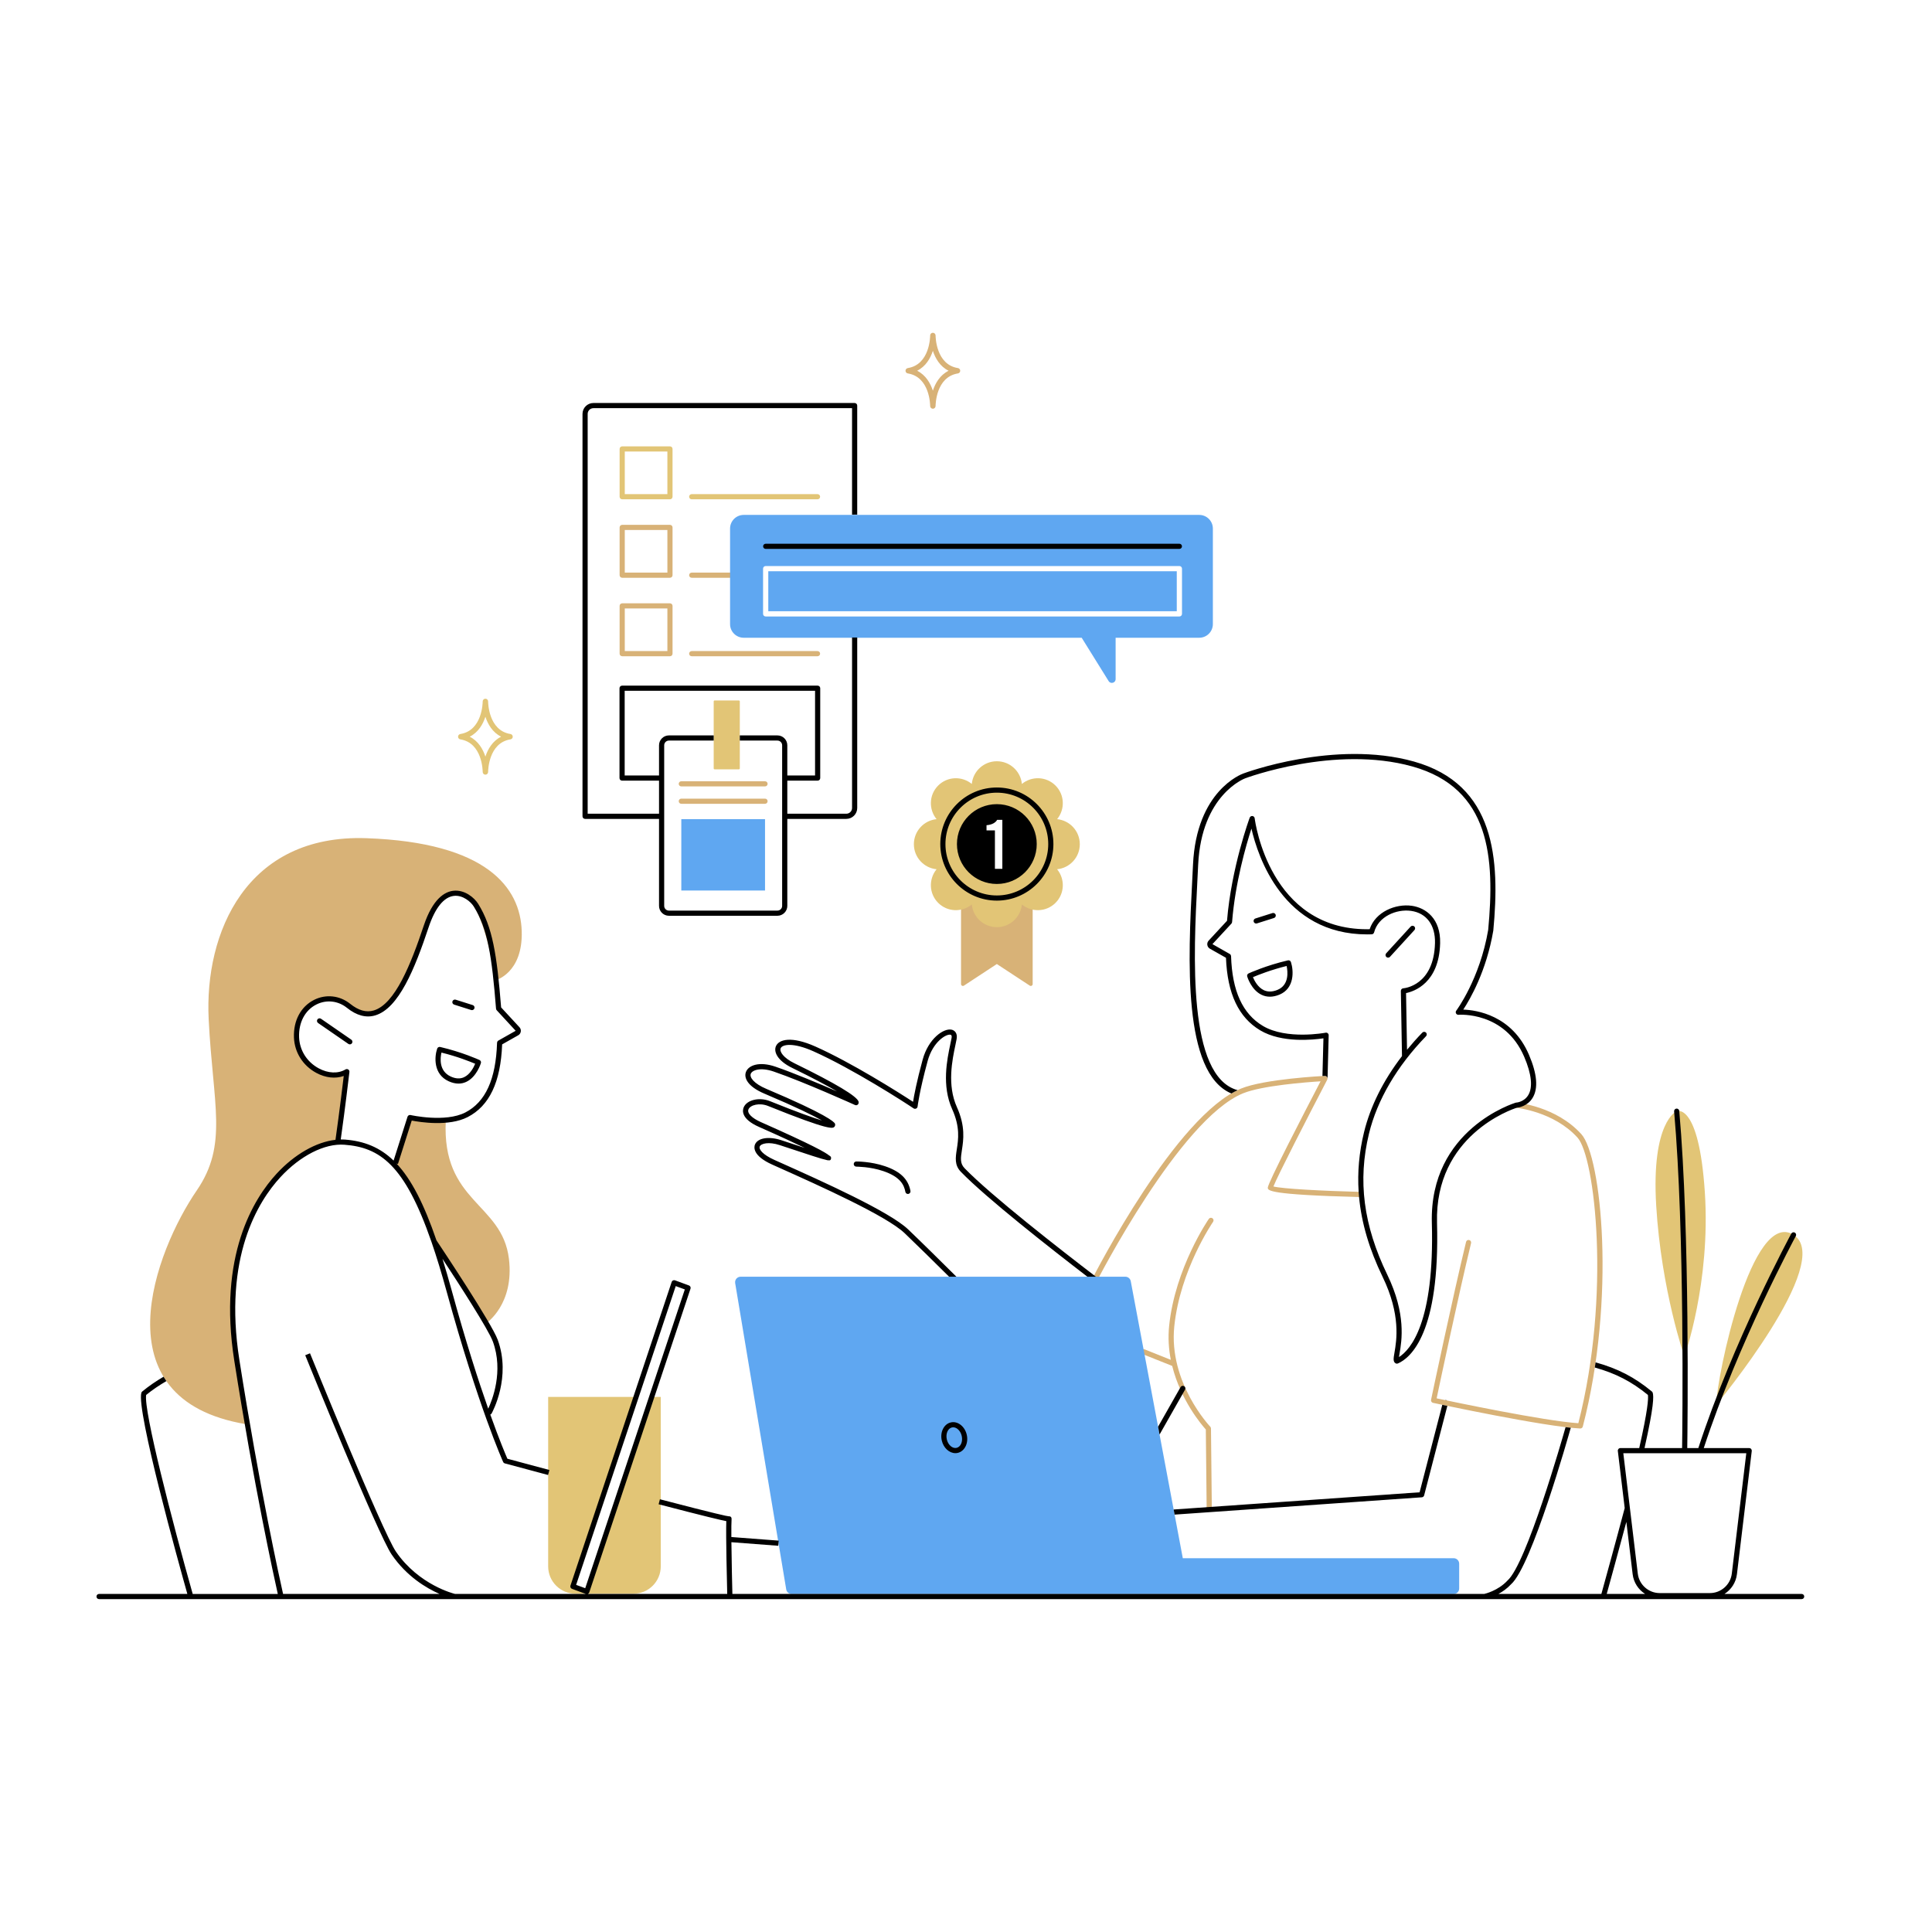
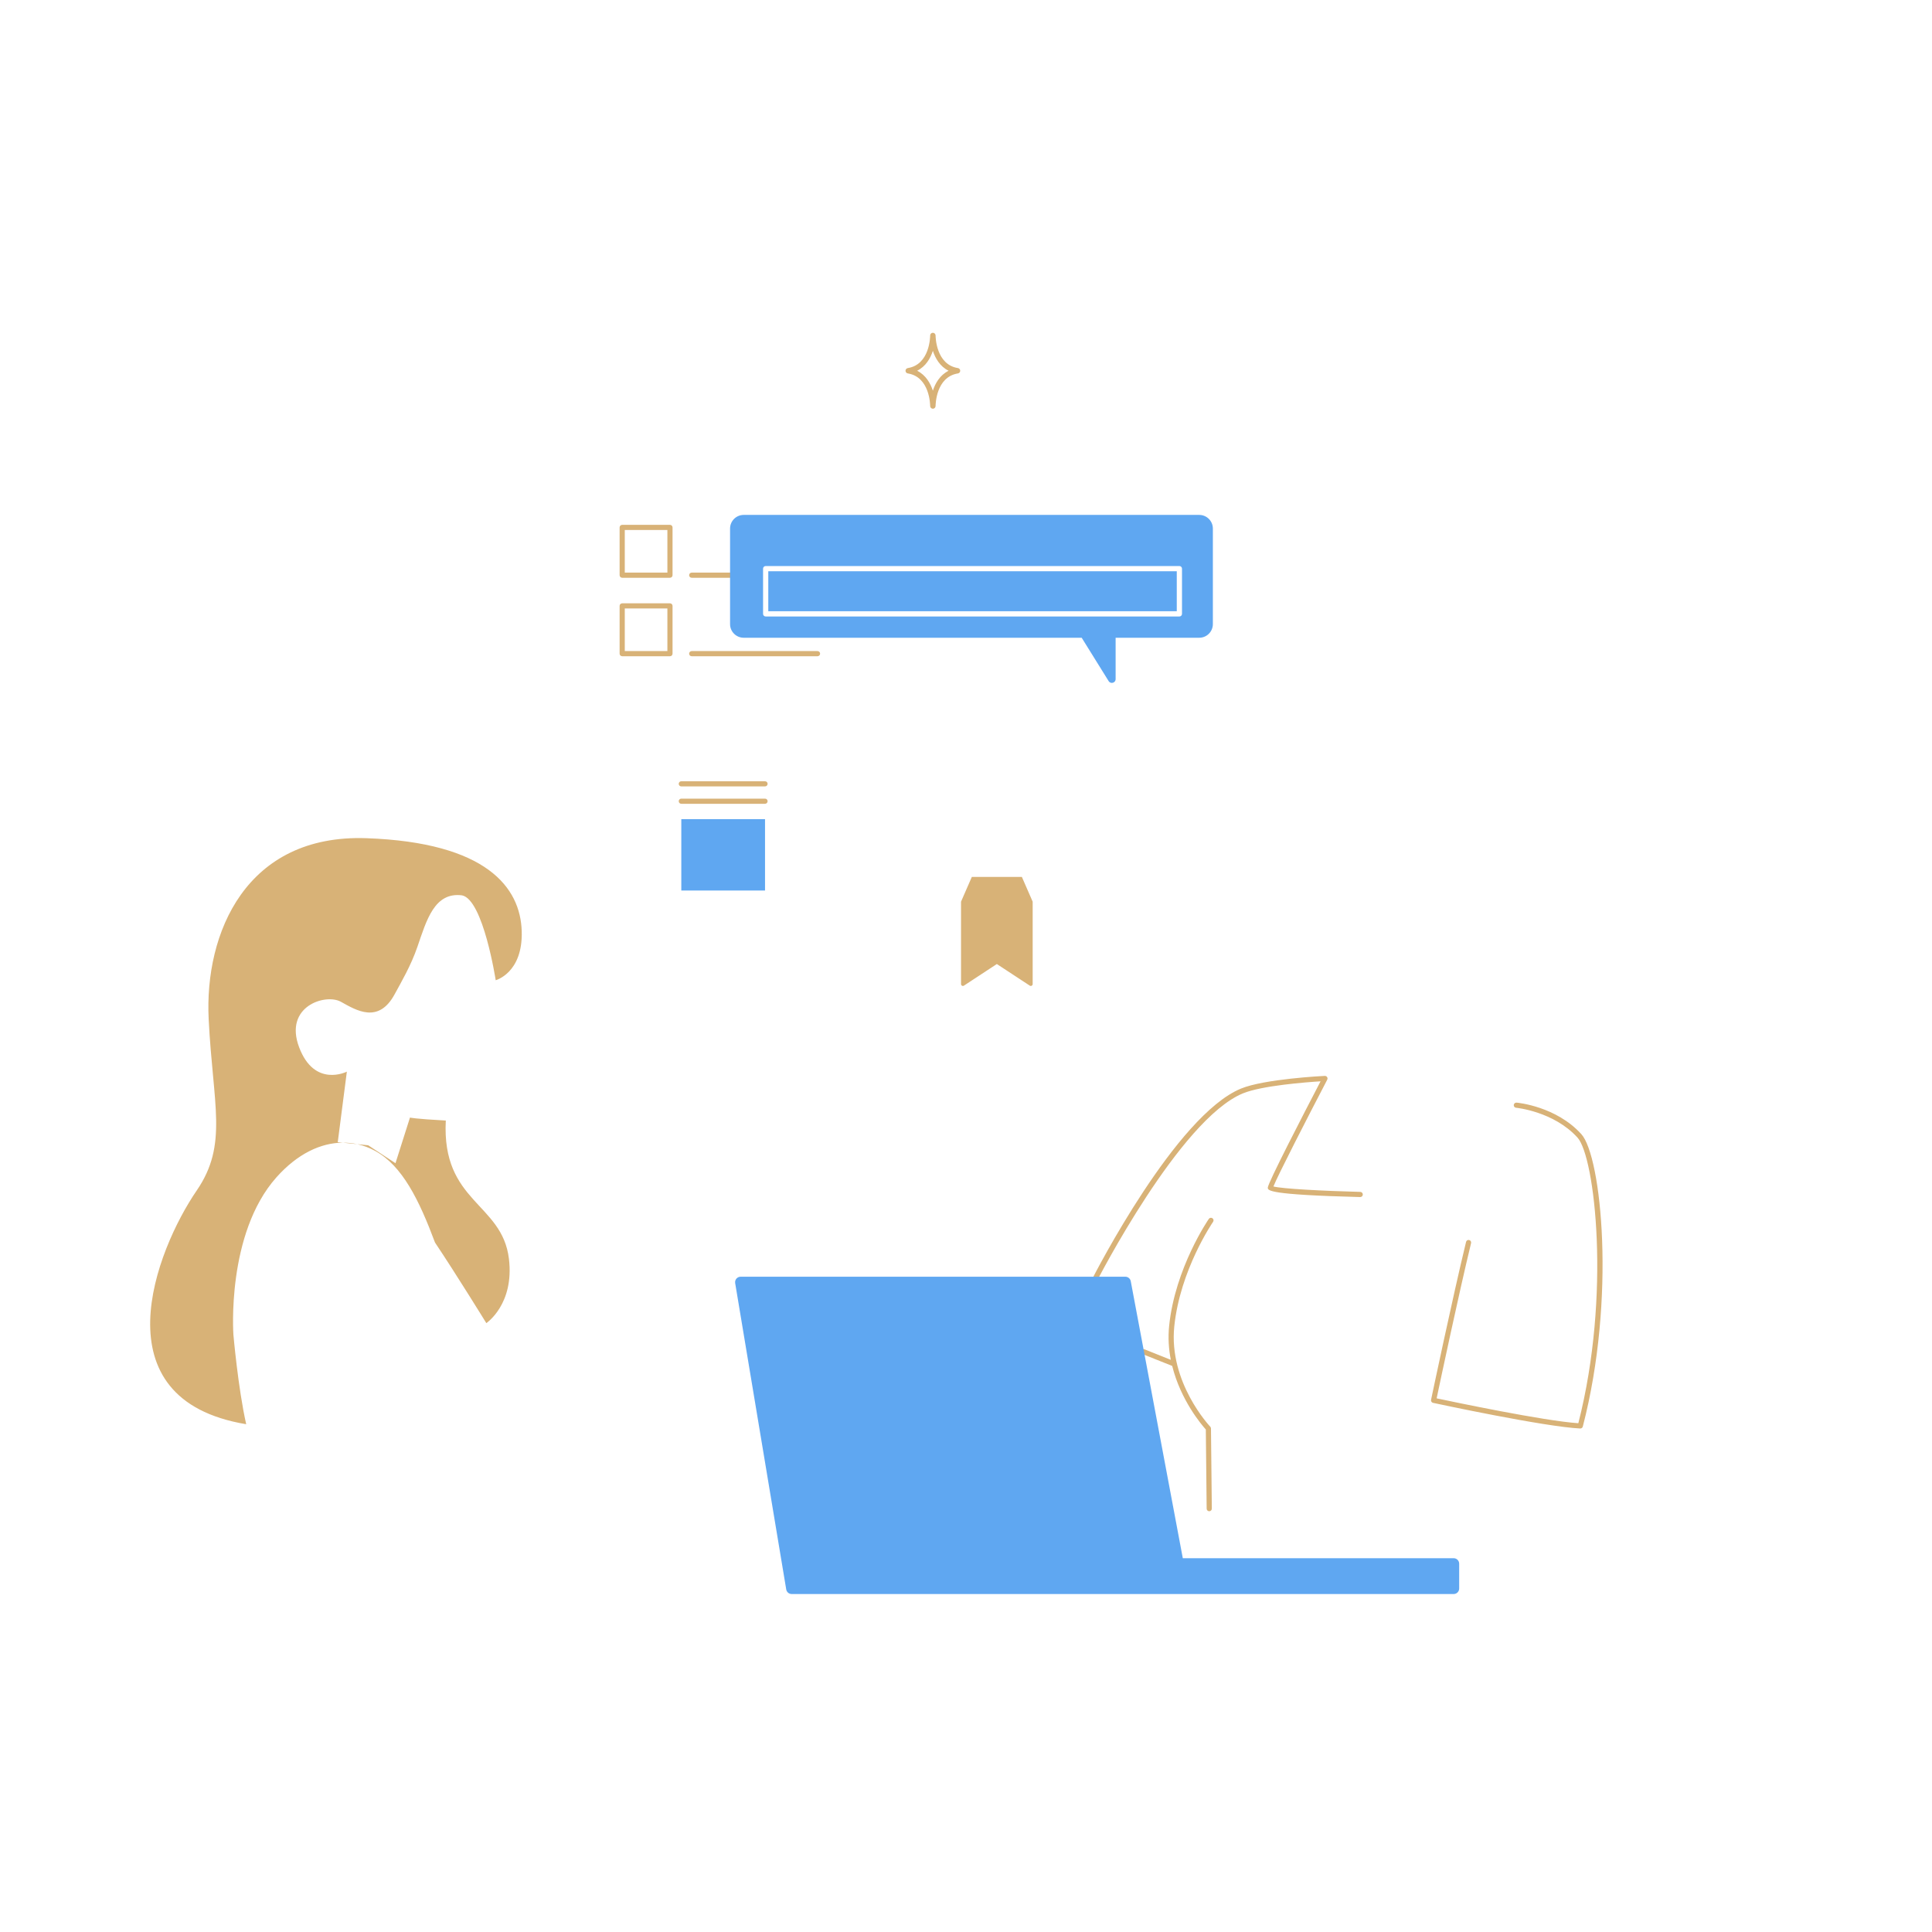
<svg xmlns="http://www.w3.org/2000/svg" width="1080" zoomAndPan="magnify" viewBox="0 0 810 810" height="1080" preserveAspectRatio="xMidYMid meet" version="1.0">
  <defs>
    <clipPath id="ef1601cedb">
      <path d="M 40.445 168 L 757 168 L 757 671 L 40.445 671 Z M 40.445 168 " clip-rule="nonzero" />
    </clipPath>
  </defs>
  <rect x="-81" width="972" fill="#ffffff" y="-81" height="972" fill-opacity="1" />
  <rect x="-81" width="972" fill="#ffffff" y="-81" height="972" fill-opacity="1" />
-   <path fill="#ffffff" d="M 499.234 231.375 L 499.234 261.414 L 358.09 261.414 L 358.09 339.855 C 358.09 341.305 356.914 342.48 355.469 342.48 L 329 342.48 L 329 377.668 C 329 379.379 327.613 380.77 325.902 380.77 L 280.484 380.77 C 278.773 380.77 277.383 379.379 277.383 377.668 L 277.383 342.48 L 244.602 342.48 L 244.602 175.051 C 244.602 172.715 246.496 170.816 248.832 170.816 L 358.086 170.816 L 358.086 231.379 L 499.234 231.379 Z M 417.941 339.855 C 409.004 339.855 401.758 347.102 401.758 356.035 C 401.758 364.973 409.004 372.219 417.941 372.219 C 426.879 372.219 434.125 364.973 434.125 356.035 C 434.125 347.102 426.879 339.855 417.941 339.855 Z M 306.23 645.031 L 305.398 637.285 L 276.312 629.652 L 260.031 625.266 L 288.473 539.949 L 282.629 537.805 L 254.016 623.645 L 212.18 612.367 L 204.43 592.938 C 204.43 592.938 211.227 586.145 209.793 570.051 C 208.363 553.957 184.641 526.301 181.898 519.746 C 179.156 513.191 172.719 495.785 165.09 488.273 C 166.879 481.477 171.887 468.84 171.887 468.84 C 171.887 468.84 184.523 472.297 194.18 468.125 C 203.836 463.953 209.078 453.461 209.676 437.367 C 214.684 434.625 217.543 432.004 217.543 432.004 L 208.605 422.348 L 207.648 404.824 C 207.648 404.824 205.027 372.875 190.125 374.547 C 175.223 376.215 180.352 401.844 164.02 419.25 C 157.344 426.164 153.051 426.762 146.379 421.277 C 138.391 417.105 131.117 418.059 126.828 425.566 C 122.535 433.078 123.965 439.277 127.66 444.758 C 131.355 450.242 141.488 452.984 145.66 449.168 C 143.277 464.07 141.848 478.734 141.848 478.734 C 141.848 478.734 127.66 478.852 113.715 496.496 C 99.766 514.141 94.641 538.934 98.93 566.234 C 88.801 568.977 71.988 574.695 60.426 584.113 C 61.141 596.75 63.289 605.691 63.523 606.645 C 63.762 607.602 74.254 649.203 74.254 649.203 L 79.977 669.469 L 336.516 669.469 L 338.062 648.133 Z M 403.625 490.539 C 400.586 484.637 402.016 480.344 402.016 480.344 C 402.016 480.344 404.699 473.016 400.496 466.043 C 396.293 459.066 398.352 443.512 398.707 442.172 C 399.066 440.828 401.301 434.57 399.961 433.32 C 398.617 432.07 395.578 432.336 392.895 435.195 C 390.215 438.059 385.027 449.234 383.953 463.27 C 376.355 459.605 361.156 449.5 349.801 443.332 C 338.445 437.16 331.203 434.746 326.734 438.773 C 325.484 441.188 326.734 443.688 331.203 446.016 C 335.676 448.34 357.938 460.5 357.938 460.5 L 352.305 459.336 L 326.375 448.965 C 326.375 448.965 318.508 444.137 313.949 449.68 C 312.609 451.293 314.664 455.227 321.637 457.906 C 328.613 460.586 348.371 469.887 348.371 469.887 L 346.402 471.137 L 338.266 469.262 L 327.359 464.344 C 327.359 464.344 322.082 461.125 317.078 462.02 C 312.07 462.914 312.25 464.703 313.68 467.383 C 315.109 470.066 317.973 471.766 318.418 471.855 C 318.867 471.945 341.484 482.762 341.484 482.762 L 327.27 478.918 C 327.27 478.918 319.848 476.773 317.789 480.082 C 315.734 483.391 322.352 487.145 331.918 490.719 C 341.484 494.297 368.035 507.887 368.035 507.887 L 379.301 515.484 L 390.566 526.57 L 401.562 537.48 L 483.906 601.227 L 495.352 582.449 C 495.352 582.449 503.934 597.289 506.258 598.543 C 506.438 606.59 507.152 632.34 507.152 632.34 L 489.988 633.949 L 494.992 657.016 L 609.434 665.598 L 610.508 669.711 L 672.199 668.816 L 682.211 633.055 C 682.211 633.055 684.895 659.34 687.039 663.094 C 689.188 666.852 696.52 668.996 696.52 668.996 L 719.051 668.457 C 719.051 668.457 726.559 667.742 727.273 657.551 C 727.992 647.359 733.891 607.84 733.891 607.84 L 688.836 607.84 C 688.836 607.84 692.23 588.348 691.16 583.879 C 690.086 579.41 667.734 571.719 667.734 571.719 C 667.734 571.719 676.672 515.215 666.305 486.246 C 663.262 477.844 660.402 473.73 656.824 471.762 C 653.246 469.793 636.082 463.359 636.082 463.359 C 636.082 463.359 643.234 461.391 643.234 453.344 C 643.234 445.297 637.691 425.449 611.762 423.84 C 618.559 412.574 625.887 399.879 626.066 369.48 C 626.246 339.082 610.867 326.027 592.449 320.305 C 574.031 314.586 552.035 317.09 522.711 324.598 C 501.074 332.824 501.254 360.539 500.898 366.797 C 500.539 373.055 499.109 403.094 501.074 421.691 C 503.043 440.289 506.977 456.023 518.242 457.812 C 510.73 463.891 502.328 468.719 486.41 491.43 C 470.496 514.141 458.34 536.492 458.34 536.492 C 458.34 536.492 409.527 499.477 403.625 490.539 Z M 390.754 142.684 C 390.754 142.684 390.633 151.148 382.645 155.32 C 385.387 155.797 390.156 161.996 390.871 168.551 C 391.945 165.453 392.422 158.062 400.168 155.32 C 395.398 153.176 390.871 145.188 390.754 142.684 Z M 203.594 297.418 C 203.594 297.418 203.238 304.332 195.008 308.387 C 197.273 309.102 204.309 315.539 203.711 321.977 C 204.188 315.777 206.691 311.727 213.012 308.863 C 206.574 306 203.832 300.281 203.594 297.418 Z M 203.594 297.418 " fill-opacity="1" fill-rule="nonzero" />
  <path fill="#d8b277" d="M 280.887 252.945 L 260.859 252.945 C 260.258 252.945 259.777 253.43 259.777 254.027 L 259.777 274.051 C 259.777 274.652 260.262 275.133 260.859 275.133 L 280.887 275.133 C 281.484 275.133 281.965 274.648 281.965 274.051 L 281.965 254.027 C 281.965 253.43 281.484 252.945 280.887 252.945 Z M 279.805 272.969 L 261.941 272.969 L 261.941 255.105 L 279.805 255.105 Z M 320.742 327.547 L 285.641 327.547 C 285.043 327.547 284.559 328.031 284.559 328.629 C 284.559 329.223 285.043 329.707 285.641 329.707 L 320.742 329.707 C 321.34 329.707 321.824 329.223 321.824 328.629 C 321.824 328.031 321.34 327.547 320.742 327.547 Z M 320.742 334.832 L 285.641 334.832 C 285.043 334.832 284.559 335.316 284.559 335.914 C 284.559 336.508 285.043 336.996 285.641 336.996 L 320.742 336.996 C 321.34 336.996 321.824 336.508 321.824 335.914 C 321.824 335.316 321.34 334.832 320.742 334.832 Z M 280.887 220.043 L 260.859 220.043 C 260.258 220.043 259.777 220.527 259.777 221.125 L 259.777 241.152 C 259.777 241.75 260.262 242.234 260.859 242.234 L 280.887 242.234 C 281.484 242.234 281.965 241.746 281.965 241.152 L 281.965 221.125 C 281.965 220.527 281.484 220.043 280.887 220.043 Z M 279.805 240.07 L 261.941 240.07 L 261.941 222.207 L 279.805 222.207 Z M 290.004 242.234 L 313.145 242.234 C 313.742 242.234 314.227 241.746 314.227 241.152 C 314.227 240.555 313.742 240.07 313.145 240.07 L 290.004 240.07 C 289.406 240.07 288.922 240.555 288.922 241.152 C 288.922 241.746 289.406 242.234 290.004 242.234 Z M 342.754 272.969 L 290.004 272.969 C 289.406 272.969 288.922 273.457 288.922 274.051 C 288.922 274.648 289.406 275.133 290.004 275.133 L 342.754 275.133 C 343.352 275.133 343.836 274.648 343.836 274.051 C 343.836 273.457 343.352 272.969 342.754 272.969 Z M 407.441 367.66 L 402.914 378.031 L 402.914 412.574 C 402.914 413.199 403.609 413.574 404.133 413.23 L 417.934 404.172 L 431.734 413.23 C 432.258 413.574 432.953 413.199 432.953 412.574 L 432.953 378.031 L 428.426 367.66 Z M 182.375 520.934 C 191.316 534.285 203.895 554.73 203.895 554.73 C 203.895 554.73 215.695 546.863 213.367 527.73 C 210.516 504.234 185.117 504.125 186.902 469.793 C 173.672 469.078 171.883 468.543 171.883 468.543 L 165.805 487.676 L 154.359 480.164 L 149.793 479.695 C 152.355 480.266 154.844 481.195 157.223 482.492 C 168.656 488.711 175.699 503.055 182.375 520.934 Z M 142.914 419.996 C 149.352 423.57 158.652 429.383 165.445 416.863 C 168.258 411.684 172.293 404.848 175.012 396.926 C 178.863 385.707 182.168 373.914 193.699 375.379 C 202.641 377.168 207.824 410.965 207.824 410.965 C 207.824 410.965 219.27 407.926 218.734 390.402 C 218.172 372.113 204.07 353.207 153.645 351.418 C 103.219 349.633 85.695 391.117 87.484 427.238 C 89.273 463.355 95.711 479.809 82.477 499.121 C 65.398 524.051 40.637 586.738 103.219 597.109 C 99.824 582.09 97.855 559.559 97.855 559.559 C 97.855 559.559 94.797 517.266 115.918 493.574 C 124.684 483.742 134.473 479.113 143.723 479.07 L 141.605 478.852 L 145.422 449.289 C 145.422 449.289 131.832 456.203 125.395 439.035 C 118.953 421.871 136.48 416.418 142.914 419.996 Z M 143.723 479.074 L 149.789 479.695 C 147.809 479.258 145.777 479.062 143.723 479.074 Z M 662.992 475.504 C 652.457 463.883 636.496 462.34 635.82 462.281 C 635.27 462.23 634.703 462.668 634.648 463.262 C 634.598 463.855 635.035 464.383 635.629 464.434 C 635.785 464.449 651.438 465.973 661.391 476.957 C 668.645 484.961 675.488 542.852 661.723 596.691 C 647.449 595.754 609.172 587.719 602.32 586.262 C 603.738 579.543 611.598 542.445 616.754 521.188 C 616.895 520.609 616.539 520.023 615.957 519.883 C 615.359 519.734 614.793 520.098 614.652 520.676 C 608.988 544.027 600.07 586.445 599.98 586.871 C 599.859 587.453 600.23 588.027 600.812 588.152 C 602.715 588.562 647.562 598.191 662.5 598.902 C 662.516 598.902 662.531 598.902 662.551 598.902 C 663.039 598.902 663.473 598.57 663.598 598.094 C 677.578 544.312 671.41 484.793 662.992 475.504 Z M 506.809 511.02 C 506.668 511.223 492.672 531.555 490.168 555.871 C 489.652 560.887 489.996 565.676 490.871 570.117 L 479.844 565.707 C 479.289 565.488 478.664 565.758 478.441 566.312 C 478.219 566.867 478.488 567.492 479.043 567.715 L 491.449 572.676 C 495.02 587.086 503.816 597.398 505.547 599.324 L 505.898 632.527 C 505.906 633.121 506.387 633.598 506.98 633.598 C 506.984 633.598 506.988 633.598 506.996 633.598 C 507.59 633.59 508.07 633.102 508.062 632.504 L 507.707 598.887 C 507.703 598.613 507.594 598.348 507.406 598.148 C 507.23 597.969 489.902 579.613 492.324 556.094 C 494.77 532.348 508.449 512.457 508.59 512.258 C 508.93 511.77 508.809 511.094 508.32 510.754 C 507.828 510.41 507.152 510.527 506.809 511.02 Z M 570.309 499.707 C 554.766 499.312 537.461 498.402 533.887 497.43 C 535.672 492.902 548.062 468.742 556.461 452.652 C 556.469 452.629 556.469 452.605 556.48 452.586 C 556.508 452.52 556.523 452.449 556.539 452.379 C 556.555 452.305 556.57 452.238 556.57 452.164 C 556.57 452.141 556.582 452.121 556.582 452.098 C 556.582 452.051 556.559 452.016 556.551 451.973 C 556.535 451.898 556.523 451.828 556.492 451.758 C 556.469 451.699 556.441 451.652 556.41 451.602 C 556.363 451.527 556.316 451.461 556.254 451.398 C 556.227 451.371 556.199 451.352 556.168 451.332 C 556.113 451.285 556.066 451.227 556 451.195 C 555.965 451.176 555.926 451.176 555.887 451.16 C 555.867 451.152 555.848 451.152 555.828 451.145 C 555.719 451.109 555.613 451.082 555.504 451.082 C 555.484 451.082 555.465 451.074 555.445 451.074 C 554.414 451.125 530.082 452.359 520.277 456.398 C 493.039 467.629 459.168 533.73 457.734 536.539 C 457.469 537.074 457.68 537.723 458.211 537.996 C 458.371 538.074 458.535 538.113 458.699 538.113 C 459.094 538.113 459.473 537.898 459.664 537.523 C 460.012 536.84 494.602 469.324 521.102 458.398 C 529.027 455.133 547.668 453.723 553.656 453.344 C 546.348 467.371 531.531 496.047 531.531 497.93 C 531.531 499.109 531.531 500.895 570.254 501.871 C 570.266 501.871 570.273 501.871 570.281 501.871 C 570.867 501.871 571.352 501.406 571.363 500.82 C 571.375 500.219 570.906 499.723 570.309 499.707 Z M 401.617 154.316 C 392.379 152.848 392.246 141.152 392.246 140.652 C 392.246 140.023 391.738 139.516 391.109 139.516 C 390.48 139.516 389.973 140.023 389.973 140.652 C 389.973 141.152 389.84 152.848 380.602 154.316 C 380.051 154.406 379.645 154.879 379.645 155.438 C 379.645 156 380.051 156.473 380.602 156.562 C 389.84 158.031 389.973 169.727 389.973 170.227 C 389.973 170.852 390.48 171.359 391.109 171.359 C 391.738 171.359 392.246 170.852 392.246 170.227 C 392.246 169.727 392.379 158.031 401.617 156.562 C 402.172 156.473 402.574 156 402.574 155.438 C 402.574 154.879 402.172 154.406 401.617 154.316 Z M 391.109 163.793 C 390.094 160.695 388.168 157.266 384.52 155.438 C 388.168 153.617 390.094 150.188 391.109 147.086 C 392.129 150.184 394.051 153.613 397.699 155.438 C 394.051 157.266 392.125 160.695 391.109 163.793 Z M 391.109 163.793 " fill-opacity="1" fill-rule="nonzero" />
-   <path fill="#e2c576" d="M 452.711 353.938 C 452.711 348.461 448.539 343.961 443.199 343.438 C 446.578 339.297 446.387 333.207 442.523 329.344 C 438.66 325.48 432.57 325.285 428.43 328.668 C 427.906 323.328 423.406 319.156 417.93 319.156 C 412.453 319.156 407.953 323.332 407.43 328.668 C 403.289 325.285 397.199 325.48 393.336 329.344 C 389.473 333.207 389.277 339.293 392.66 343.438 C 387.324 343.961 383.148 348.461 383.148 353.938 C 383.148 359.414 387.324 363.914 392.664 364.434 C 389.281 368.578 389.473 374.668 393.336 378.531 C 397.199 382.395 403.289 382.586 407.434 379.203 C 407.953 384.543 412.453 388.719 417.93 388.719 C 423.41 388.719 427.91 384.543 428.43 379.203 C 432.574 382.586 438.66 382.395 442.523 378.531 C 446.391 374.668 446.578 368.582 443.199 364.434 C 448.539 363.914 452.711 359.414 452.711 353.938 Z M 418.566 369.926 C 409.746 369.926 402.594 362.773 402.594 353.949 C 402.594 345.129 409.746 337.977 418.566 337.977 C 427.391 337.977 434.543 345.129 434.543 353.949 C 434.543 362.773 427.391 369.926 418.566 369.926 Z M 309.77 322.547 L 299.617 322.547 C 299.395 322.547 299.219 322.367 299.219 322.148 L 299.219 294.07 C 299.219 293.852 299.398 293.672 299.617 293.672 L 309.77 293.672 C 309.988 293.672 310.168 293.852 310.168 294.07 L 310.168 322.148 C 310.168 322.367 309.988 322.547 309.77 322.547 Z M 706.18 568.738 C 706.18 568.738 717.266 537.742 714.762 499.836 C 712.258 461.926 702.961 465.859 702.961 465.859 C 702.961 465.859 692.23 470.152 694.375 505.559 C 696.523 540.961 706.18 568.738 706.18 568.738 Z M 719.531 589.004 C 719.531 589.004 769.48 528.805 751.957 517.715 C 734.434 506.629 719.77 576.844 719.531 589.004 Z M 246.031 667.266 L 240.191 665.117 L 266.676 585.664 L 229.82 585.664 L 229.82 656.699 C 229.82 663.043 234.965 668.188 241.312 668.188 L 265.539 668.188 C 271.887 668.188 277.027 663.043 277.027 656.699 L 277.027 585.664 L 273.234 585.664 Z M 214.016 307.738 C 204.777 306.27 204.645 294.574 204.645 294.074 C 204.645 293.445 204.133 292.938 203.508 292.938 C 202.879 292.938 202.371 293.445 202.371 294.074 C 202.371 294.574 202.234 306.27 193 307.738 C 192.449 307.828 192.043 308.301 192.043 308.863 C 192.043 309.422 192.449 309.895 193 309.984 C 202.234 311.453 202.371 323.148 202.371 323.648 C 202.371 324.277 202.879 324.785 203.508 324.785 C 204.133 324.785 204.645 324.277 204.645 323.648 C 204.645 323.148 204.777 311.453 214.016 309.984 C 214.566 309.895 214.973 309.422 214.973 308.863 C 214.973 308.301 214.566 307.828 214.016 307.738 Z M 203.508 317.215 C 202.488 314.117 200.562 310.688 196.918 308.863 C 200.562 307.039 202.492 303.609 203.508 300.508 C 204.527 303.605 206.449 307.035 210.098 308.863 C 206.449 310.688 204.523 314.117 203.508 317.215 Z M 280.887 187.141 L 260.859 187.141 C 260.258 187.141 259.777 187.625 259.777 188.223 L 259.777 208.25 C 259.777 208.848 260.262 209.332 260.859 209.332 L 280.887 209.332 C 281.484 209.332 281.965 208.848 281.965 208.25 L 281.965 188.223 C 281.965 187.625 281.484 187.141 280.887 187.141 Z M 279.805 207.168 L 261.941 207.168 L 261.941 189.305 L 279.805 189.305 Z M 342.754 207.168 L 290.004 207.168 C 289.406 207.168 288.922 207.652 288.922 208.25 C 288.922 208.848 289.406 209.332 290.004 209.332 L 342.754 209.332 C 343.352 209.332 343.836 208.848 343.836 208.25 C 343.836 207.652 343.352 207.168 342.754 207.168 Z M 342.754 207.168 " fill-opacity="1" fill-rule="nonzero" />
  <path fill="#5fa7f1" d="M 502.777 215.879 L 311.805 215.879 C 308.645 215.879 306.082 218.441 306.082 221.602 L 306.082 261.656 C 306.082 264.816 308.645 267.379 311.805 267.379 L 453.504 267.379 L 464.805 285.559 C 465.645 286.91 467.73 286.312 467.73 284.723 L 467.73 267.379 L 502.777 267.379 C 505.941 267.379 508.5 264.816 508.5 261.656 L 508.5 221.602 C 508.5 218.441 505.938 215.879 502.777 215.879 Z M 495.559 257.363 C 495.559 257.969 495.07 258.461 494.465 258.461 L 321.016 258.461 C 320.41 258.461 319.918 257.969 319.918 257.363 L 319.918 238.41 C 319.918 237.801 320.41 237.312 321.016 237.312 L 494.465 237.312 C 495.07 237.312 495.559 237.801 495.559 238.41 Z M 320.742 343.434 L 285.641 343.434 L 285.641 373.355 L 320.742 373.355 Z M 495.895 653.285 L 474.074 537.152 C 473.867 536.059 472.914 535.27 471.805 535.27 L 310.508 535.27 C 309.078 535.27 307.992 536.551 308.227 537.957 L 329.629 666.375 C 329.816 667.488 330.781 668.305 331.91 668.305 L 609.453 668.305 C 610.73 668.305 611.766 667.27 611.766 665.996 L 611.766 655.594 C 611.766 654.316 610.73 653.285 609.453 653.285 Z M 322.109 256.27 L 493.367 256.27 L 493.367 239.504 L 322.109 239.504 Z M 322.109 256.27 " fill-opacity="1" fill-rule="nonzero" />
  <g clip-path="url(#ef1601cedb)">
-     <path fill="#000000" d="M 402.875 597.465 C 401.594 596.422 400.094 596.023 398.641 596.355 C 395.75 597.008 394.047 600.406 394.84 603.926 C 395.547 607.051 397.988 609.242 400.547 609.242 C 400.875 609.242 401.199 609.207 401.527 609.133 C 404.418 608.48 406.121 605.082 405.324 601.559 C 404.949 599.898 404.082 598.445 402.875 597.465 Z M 401.051 607.023 C 399.332 607.41 397.484 605.809 396.953 603.453 C 396.422 601.09 397.391 598.855 399.117 598.461 C 399.285 598.426 399.457 598.406 399.629 598.406 C 400.266 598.406 400.914 598.66 401.508 599.141 C 402.34 599.82 402.945 600.848 403.211 602.035 C 403.746 604.395 402.777 606.633 401.051 607.023 Z M 245.301 343.324 L 276.301 343.324 L 276.301 379.797 C 276.301 382.078 278.16 383.938 280.441 383.938 L 325.945 383.938 C 328.227 383.938 330.082 382.078 330.082 379.797 L 330.082 343.324 L 354.824 343.324 C 357.344 343.324 359.395 341.273 359.395 338.754 L 359.395 267.289 L 357.23 267.289 L 357.23 338.754 C 357.23 340.078 356.152 341.156 354.824 341.156 L 330.082 341.156 L 330.082 327.289 L 342.801 327.289 C 343.398 327.289 343.883 326.801 343.883 326.207 L 343.883 288.539 C 343.883 287.938 343.395 287.457 342.801 287.457 L 260.812 287.457 C 260.215 287.457 259.73 287.941 259.73 288.539 L 259.73 326.207 C 259.73 326.805 260.215 327.289 260.812 327.289 L 276.301 327.289 L 276.301 341.16 L 246.383 341.16 L 246.383 173.531 C 246.383 172.203 247.461 171.125 248.789 171.125 L 357.227 171.125 L 357.227 215.766 L 359.391 215.766 L 359.391 170.043 C 359.391 169.445 358.906 168.961 358.309 168.961 L 248.785 168.961 C 246.266 168.961 244.219 171.012 244.219 173.531 L 244.219 342.242 C 244.219 342.836 244.703 343.324 245.301 343.324 Z M 261.898 325.125 L 261.898 289.617 L 341.719 289.617 L 341.719 325.125 L 330.082 325.125 L 330.082 312.465 C 330.082 310.184 328.227 308.324 325.945 308.324 L 310.168 308.324 L 310.168 310.488 L 325.945 310.488 C 327.031 310.488 327.918 311.375 327.918 312.465 L 327.918 379.797 C 327.918 380.887 327.031 381.773 325.945 381.773 L 280.441 381.773 C 279.352 381.773 278.465 380.887 278.465 379.797 L 278.465 312.465 C 278.465 311.375 279.352 310.488 280.441 310.488 L 299.219 310.488 L 299.219 308.324 L 280.441 308.324 C 278.16 308.324 276.301 310.184 276.301 312.465 L 276.301 325.125 Z M 417.934 377.586 C 431.008 377.586 441.645 366.949 441.645 353.875 C 441.645 340.801 431.008 330.164 417.934 330.164 C 404.859 330.164 394.223 340.801 394.223 353.875 C 394.223 366.949 404.859 377.586 417.934 377.586 Z M 417.934 332.328 C 429.812 332.328 439.48 341.992 439.48 353.879 C 439.48 365.762 429.812 375.426 417.934 375.426 C 406.051 375.426 396.383 365.762 396.383 353.879 C 396.383 341.992 406.051 332.328 417.934 332.328 Z M 319.934 229.051 C 319.934 229.648 320.418 230.133 321.016 230.133 L 494.465 230.133 C 495.062 230.133 495.547 229.648 495.547 229.051 C 495.547 228.453 495.062 227.969 494.465 227.969 L 321.016 227.969 C 320.418 227.969 319.934 228.453 319.934 229.051 Z M 417.93 370.605 C 427.168 370.605 434.66 363.117 434.66 353.875 C 434.66 344.637 427.172 337.145 417.93 337.145 C 408.691 337.145 401.203 344.637 401.203 353.875 C 401.203 363.117 408.691 370.605 417.93 370.605 Z M 413.602 345.973 C 416.012 345.793 417.449 344.824 418.066 343.711 L 420.238 343.711 L 420.238 364.27 L 417.125 364.27 L 417.125 348.145 L 413.602 348.145 Z M 526.648 387.191 C 526.758 387.191 526.867 387.176 526.977 387.141 L 534.129 384.875 C 534.699 384.695 535.012 384.09 534.836 383.52 C 534.656 382.949 534.043 382.629 533.477 382.812 L 526.324 385.078 C 525.754 385.258 525.441 385.867 525.617 386.438 C 525.766 386.898 526.191 387.191 526.648 387.191 Z M 522.898 409.395 C 522.965 409.621 524.59 414.996 528.895 417.07 C 530 417.605 531.172 417.867 532.406 417.867 C 533.668 417.867 534.996 417.586 536.375 417.023 C 542.828 414.395 542.375 406.938 541.238 403.363 C 541.066 402.828 540.516 402.508 539.961 402.641 C 530.84 404.754 523.781 407.969 523.484 408.105 C 522.996 408.328 522.746 408.879 522.898 409.395 Z M 539.426 404.992 C 539.918 407.293 540.57 412.98 535.559 415.023 C 533.434 415.887 531.508 415.926 529.84 415.125 C 527.328 413.922 525.895 411.113 525.301 409.676 C 527.395 408.789 532.844 406.609 539.426 404.992 Z M 359 486.957 C 358.402 486.957 357.922 487.449 357.93 488.043 C 357.93 488.641 358.418 489.117 359.008 489.117 C 359.012 489.117 359.016 489.117 359.02 489.117 C 359.098 489.137 364.785 489.098 370.332 490.988 C 377.484 493.426 379.023 496.758 379.586 499.699 C 379.684 500.219 380.137 500.578 380.648 500.578 C 380.715 500.578 380.781 500.57 380.852 500.555 C 381.438 500.445 381.82 499.879 381.711 499.293 C 380.762 494.328 377.465 491.133 371.031 488.938 C 365.121 486.926 359.223 486.957 359 486.957 Z M 190.391 421.188 L 197.543 423.453 C 197.656 423.488 197.762 423.504 197.871 423.504 C 198.332 423.504 198.758 423.207 198.902 422.746 C 199.082 422.176 198.766 421.57 198.195 421.387 L 191.047 419.125 C 190.469 418.945 189.867 419.258 189.688 419.832 C 189.508 420.398 189.824 421.004 190.391 421.188 Z M 188.102 453.32 C 189.535 453.973 190.914 454.301 192.234 454.301 C 193.34 454.301 194.398 454.07 195.406 453.613 C 199.812 451.613 201.551 445.949 201.621 445.707 C 201.777 445.191 201.523 444.637 201.035 444.414 C 200.738 444.277 193.676 441.066 184.555 438.949 C 184.008 438.828 183.465 439.129 183.285 439.656 C 182.125 443.09 181.633 450.363 188.102 453.32 Z M 185.082 441.301 C 191.672 442.914 197.129 445.098 199.219 445.984 C 198.605 447.488 197.109 450.465 194.512 451.645 C 192.891 452.375 191.035 452.281 189 451.352 C 183.926 449.031 184.574 443.527 185.082 441.301 Z M 147.562 437.387 C 147.902 436.898 147.777 436.223 147.285 435.883 L 134.59 427.121 C 134.098 426.785 133.426 426.906 133.086 427.398 C 132.746 427.887 132.871 428.562 133.363 428.902 L 146.059 437.664 C 146.246 437.789 146.461 437.852 146.672 437.852 C 147.016 437.855 147.352 437.691 147.562 437.387 Z M 582.762 401.145 L 593.012 389.938 C 593.414 389.5 593.387 388.812 592.945 388.41 C 592.504 388.008 591.82 388.039 591.418 388.48 L 581.164 399.684 C 580.762 400.125 580.793 400.809 581.23 401.215 C 581.438 401.402 581.703 401.496 581.961 401.496 C 582.254 401.496 582.547 401.379 582.762 401.145 Z M 755.352 668.27 L 722.992 668.27 C 725.797 666.48 727.797 663.508 728.219 659.996 L 734.434 608.324 C 734.469 608.02 734.371 607.711 734.168 607.477 C 733.965 607.246 733.668 607.113 733.359 607.113 L 714.312 607.113 C 728.812 562.863 752.664 518.676 752.906 518.23 C 753.191 517.707 752.996 517.051 752.473 516.766 C 751.949 516.48 751.293 516.676 751.008 517.199 C 750.762 517.648 726.574 562.449 712.035 607.113 L 707.391 607.113 C 707.516 598.484 708.527 516.488 704.039 465.766 C 703.988 465.172 703.453 464.73 702.867 464.781 C 702.273 464.836 701.832 465.359 701.883 465.953 C 706.367 516.633 705.348 598.66 705.227 607.113 L 689.473 607.113 C 693.445 589.469 693.344 585.418 692.914 583.934 C 692.852 583.727 692.73 583.539 692.566 583.402 C 685.324 577.406 678.215 573.73 668.953 571.176 C 668.848 571.898 668.746 572.617 668.637 573.34 C 677.336 575.77 684.078 579.242 690.898 584.836 C 691.133 586.344 690.836 591.285 687.254 607.113 L 679.359 607.113 C 679.047 607.113 678.754 607.246 678.547 607.477 C 678.344 607.711 678.246 608.02 678.285 608.324 L 681.164 632.273 C 677.59 645.781 672.488 664.273 671.383 668.27 L 628.203 668.27 C 629.941 667.332 631.848 666.02 633.523 664.203 C 642.164 656.641 657.621 601.91 658.555 598.586 C 657.859 598.516 657.133 598.434 656.375 598.344 C 654.898 603.555 639.961 655.691 632.016 662.656 C 628.02 666.98 622.445 668.219 622.391 668.234 C 622.359 668.238 622.34 668.258 622.309 668.27 L 307.055 668.27 C 306.984 665.488 306.727 654.863 306.645 646.578 L 326.297 648.074 L 326.461 645.918 L 306.625 644.406 C 306.605 640.969 306.625 638.168 306.715 636.883 C 306.738 636.551 306.672 636.223 306.426 635.996 C 306.18 635.777 305.91 635.668 305.582 635.727 C 304.941 635.703 300.332 634.746 276.672 628.574 L 276.129 630.668 C 295.844 635.809 302.266 637.32 304.504 637.738 C 304.289 643.957 304.781 664.059 304.891 668.27 L 246.367 668.27 C 246.41 668.254 246.457 668.258 246.5 668.238 C 246.762 668.113 246.965 667.883 247.055 667.602 L 289.496 540.289 C 289.68 539.734 289.391 539.133 288.844 538.934 L 283 536.785 C 282.727 536.684 282.426 536.699 282.16 536.824 C 281.895 536.953 281.695 537.18 281.602 537.461 L 239.164 664.777 C 238.977 665.332 239.27 665.934 239.816 666.133 L 245.629 668.27 L 190.719 668.27 L 190.723 668.25 C 190.574 668.215 175.621 664.617 165.98 650.5 C 160.336 642.234 130.273 568.125 129.969 567.375 L 127.965 568.191 C 129.203 571.25 158.418 643.266 164.195 651.723 C 170.496 660.945 178.773 665.844 184.293 668.27 L 118.68 668.27 C 117.504 663.055 108.828 624 100.355 570.121 C 93.582 527.07 108.227 503.664 117.559 493.539 C 125.867 484.527 136.156 479.305 144.387 479.934 C 159.18 481.043 169.641 488.23 180.836 520.504 C 180.848 520.602 180.895 520.695 180.938 520.793 C 183.02 526.82 185.125 533.719 187.293 541.609 C 200.516 589.77 210.852 612.711 210.953 612.938 C 211.09 613.23 211.348 613.449 211.656 613.535 C 211.656 613.535 219.098 615.539 229.785 618.398 L 230.348 616.309 C 221.281 613.883 214.555 612.07 212.723 611.578 C 212 609.926 209.402 603.824 205.562 593.074 C 205.777 592.984 205.969 592.852 206.094 592.633 C 206.434 592.016 214.422 577.387 208.668 561.695 C 206.125 554.762 185.348 523.555 182.992 520.027 C 177.754 504.758 172.469 494.434 166.234 487.812 L 166.84 488.008 L 172.621 469.801 C 176.145 470.484 188.207 472.395 196.082 468.336 C 205.195 463.641 209.918 453.66 210.527 437.859 L 217.262 434.051 C 217.848 433.719 218.242 433.152 218.344 432.488 C 218.445 431.828 218.242 431.164 217.789 430.676 L 210.098 422.359 C 208.324 400.164 206.496 388.594 200.48 378.934 C 198.918 376.422 194.848 372.895 190.023 373.465 C 186.465 373.883 181.434 376.766 177.656 388.094 C 172.285 404.199 165.598 421.016 156.68 423.641 C 153.539 424.566 150.309 423.656 146.812 420.852 C 142.438 417.336 136.633 416.707 131.684 419.199 C 126.125 422 122.969 427.895 123.242 434.969 C 123.477 441.211 126.969 446.754 132.574 449.793 C 136.477 451.914 140.648 452.359 144.117 451.102 C 142.418 465.293 141.047 475.109 140.652 477.879 C 132.59 478.773 123.477 483.934 115.969 492.074 C 106.371 502.484 91.305 526.512 98.219 570.457 C 106.48 622.996 114.938 661.461 116.465 668.273 L 80.793 668.273 C 72.176 637.758 60.18 591.461 61.277 584.84 C 63.93 582.672 66.816 580.746 69.762 579.031 C 69.344 578.434 68.949 577.82 68.574 577.199 C 65.473 579.016 62.426 581.078 59.613 583.406 C 59.449 583.543 59.328 583.727 59.266 583.934 C 57.102 591.359 75.043 655.828 78.547 668.27 L 41.527 668.27 C 40.93 668.27 40.445 668.754 40.445 669.352 C 40.445 669.949 40.93 670.434 41.527 670.434 L 672.191 670.434 C 672.195 670.434 672.203 670.438 672.207 670.438 C 672.211 670.438 672.215 670.434 672.215 670.434 L 755.352 670.434 C 755.949 670.434 756.434 669.949 756.434 669.352 C 756.434 668.754 755.949 668.27 755.352 668.27 Z M 241.547 664.465 L 283.305 539.203 L 287.113 540.602 L 245.359 665.863 Z M 206.629 562.438 C 211.234 574.992 206.301 587.168 204.684 590.598 C 200.598 578.973 195.281 562.539 189.379 541.035 C 188.074 536.285 186.789 531.879 185.512 527.762 C 192.363 538.188 204.789 557.414 206.629 562.438 Z M 146.008 448.383 C 145.66 448.16 145.219 448.152 144.863 448.359 C 141.766 450.215 137.555 450.035 133.602 447.891 C 128.676 445.219 125.609 440.355 125.398 434.883 C 125.164 428.68 127.875 423.539 132.652 421.133 C 136.84 419.023 141.746 419.562 145.457 422.535 C 149.488 425.77 153.469 426.84 157.289 425.715 C 167.133 422.812 173.879 406.246 179.703 388.773 C 182.41 380.66 186.062 376.105 190.273 375.609 C 194.059 375.164 197.418 378.113 198.641 380.074 C 204.453 389.402 206.215 400.828 207.965 422.902 C 207.984 423.145 208.086 423.371 208.25 423.551 L 216.195 432.164 L 208.938 436.266 C 208.598 436.457 208.422 436.809 208.41 437.176 L 208.391 437.176 C 207.91 452.477 203.559 462.039 195.086 466.41 C 186.688 470.734 172.266 467.52 172.125 467.484 C 171.578 467.363 171.023 467.676 170.852 468.211 L 165.016 486.582 C 159.246 481.004 152.652 478.379 144.547 477.77 C 143.992 477.73 143.43 477.715 142.859 477.723 C 143.352 474.25 144.777 463.922 146.496 449.414 C 146.543 449.008 146.355 448.605 146.008 448.383 Z M 732.141 609.277 L 726.07 659.738 C 725.508 664.395 721.551 667.91 716.859 667.91 L 695.859 667.91 C 691.168 667.91 687.207 664.395 686.648 659.738 L 680.582 609.277 Z M 681.859 638.062 L 684.496 659.996 C 684.922 663.508 686.918 666.48 689.727 668.27 L 673.625 668.27 C 674.82 663.945 678.629 650.121 681.859 638.062 Z M 459.461 535.27 C 444.539 523.859 415.578 501.301 404.402 489.785 C 402.426 487.742 402.77 485.516 403.289 482.145 C 403.934 477.957 404.82 472.223 401.188 464.168 C 397.012 454.914 399.238 444.383 400.566 438.094 C 400.758 437.188 400.93 436.367 401.062 435.656 C 401.52 433.195 400.289 432 398.98 431.699 C 395.629 430.965 389.234 435.438 386.836 444.242 C 384.297 453.555 383.227 459.293 382.805 461.945 C 376.676 457.922 356.887 445.457 341.914 438.785 C 331.723 434.242 326.625 435.809 325.355 438.523 C 324.238 440.91 325.895 444.68 332.105 447.715 C 341.227 452.172 347.125 455.348 350.941 457.586 C 343.559 454.375 332.82 449.855 325.062 447.195 C 318.406 444.91 313.824 446.582 312.742 449.414 C 311.812 451.84 313.359 455.504 320.477 458.512 C 334.105 464.273 341.078 467.77 344.609 469.762 C 341.109 468.703 334.672 466.445 322.863 461.684 C 318.398 459.879 313.133 461.102 311.805 464.242 C 311.227 465.605 310.695 469.133 318.191 472.453 C 327.141 476.414 333.246 479.254 337.41 481.281 C 334.859 480.441 331.664 479.391 327.676 478.07 C 322.309 476.289 317.609 477.062 316.5 479.906 C 316.105 480.922 315.457 484.539 323.777 488.273 L 326.508 489.496 C 343.379 497.055 371.617 509.711 379.273 517.016 C 384.465 521.969 392.172 529.574 397.918 535.273 L 400.988 535.273 C 395.145 529.469 386.453 520.875 380.766 515.449 C 372.844 507.887 344.395 495.137 327.395 487.52 L 324.664 486.297 C 319.793 484.113 318.066 481.859 318.52 480.691 C 319.008 479.438 322.227 478.539 326.996 480.125 C 339.418 484.242 344.473 485.922 346.625 486.359 C 346.688 486.398 346.754 486.434 346.82 486.461 L 346.852 486.406 C 348.109 486.629 348.211 486.352 348.375 485.902 C 348.457 485.676 348.637 484.922 347.652 484.465 C 346.23 483.242 340.777 480.09 319.074 470.48 C 315.148 468.742 313.129 466.676 313.801 465.09 C 314.574 463.258 318.426 462.227 322.055 463.695 C 348.199 474.246 349.199 473.121 349.863 472.375 C 350.156 472.047 350.238 471.465 350.051 471.07 C 349.707 470.363 346.629 467.227 321.32 456.523 C 316.008 454.281 314.199 451.668 314.762 450.191 C 315.34 448.68 318.793 447.34 324.359 449.246 C 337.18 453.641 358.258 463.188 358.469 463.281 C 358.93 463.496 359.469 463.355 359.773 462.957 C 359.969 462.699 360.047 462.234 359.973 461.914 C 359.449 459.68 350.391 454.25 333.055 445.777 C 328.457 443.531 326.668 440.84 327.316 439.445 C 328.031 437.914 332.391 436.914 341.035 440.766 C 357.406 448.059 379.617 462.363 383.023 464.695 C 383.039 464.703 383.055 464.707 383.07 464.715 C 383.129 464.754 383.199 464.773 383.266 464.797 C 383.336 464.824 383.398 464.852 383.473 464.863 C 383.488 464.863 383.5 464.875 383.52 464.875 C 383.562 464.879 383.602 464.863 383.645 464.863 C 383.734 464.859 383.82 464.855 383.906 464.832 C 383.953 464.82 383.992 464.801 384.039 464.781 C 384.121 464.75 384.199 464.715 384.273 464.66 C 384.324 464.621 384.363 464.574 384.41 464.527 C 384.445 464.488 384.492 464.461 384.527 464.414 C 384.539 464.398 384.539 464.379 384.547 464.367 C 384.586 464.305 384.605 464.238 384.633 464.168 C 384.656 464.098 384.684 464.035 384.695 463.965 C 384.695 463.949 384.707 463.934 384.707 463.918 C 384.715 463.855 385.402 457.738 388.922 444.816 C 391.121 436.746 396.699 433.414 398.496 433.812 C 398.664 433.852 399.176 433.969 398.938 435.258 C 398.805 435.961 398.637 436.762 398.449 437.648 C 397.062 444.199 394.746 455.16 399.215 465.062 C 402.582 472.527 401.789 477.676 401.148 481.816 C 400.598 485.391 400.121 488.48 402.852 491.293 C 413.57 502.344 440.438 523.398 455.902 535.273 L 459.461 535.273 Z M 494.953 581.559 L 485.535 598.148 L 486.152 601.438 L 496.836 582.617 C 497.129 582.098 496.945 581.441 496.422 581.148 C 495.906 580.852 495.246 581.039 494.953 581.559 Z M 605.82 587 C 606.098 587.059 606.379 587.117 606.676 587.18 C 606.57 587.102 606.449 587.039 606.312 587.004 C 606.145 586.961 605.98 586.969 605.82 587 Z M 595.176 625.648 L 492.062 632.867 C 492.062 632.867 492.062 632.867 492.059 632.867 L 492.461 635.008 L 596.105 627.75 C 596.57 627.719 596.961 627.395 597.078 626.945 L 606.805 589.418 C 606.039 589.262 605.324 589.109 604.688 588.977 Z M 516.258 458.445 C 517.133 457.934 518 457.473 518.867 457.062 C 497.785 451.266 500.414 400.098 501.992 369.484 C 502.117 367.051 502.234 364.734 502.336 362.559 C 503.715 333.203 521.82 326.398 522.027 326.324 C 522.398 326.184 559.637 312.258 592.16 321.348 C 624.883 330.5 626.762 359.723 623.93 389.863 C 620.445 410.43 610.641 423.594 610.543 423.723 C 610.281 424.062 610.25 424.523 610.461 424.898 C 610.668 425.273 611.059 425.504 611.5 425.453 C 611.688 425.438 630.84 423.953 639.02 443.043 C 642.137 450.309 642.719 455.887 640.703 459.168 C 638.945 462.035 635.793 462.27 635.664 462.281 C 635.582 462.285 635.5 462.297 635.418 462.32 C 635.059 462.43 599.23 473.383 600.309 512.742 C 601.461 554.562 591.316 565.941 586.523 568.957 C 586.59 568.516 586.68 568 586.762 567.512 C 587.688 562.129 589.617 550.93 581.621 534.41 C 571.621 513.746 569.184 494.961 573.949 475.297 C 577.371 461.188 585.645 447.055 597.875 434.43 C 598.289 434 598.281 433.316 597.848 432.898 C 597.422 432.484 596.738 432.492 596.32 432.922 C 594.043 435.273 591.906 437.676 589.902 440.121 L 589.492 416.355 C 592.855 415.664 603.363 412.168 603.781 395.438 C 604.039 385.141 597.805 380.586 591.883 379.754 C 585.105 378.805 576.629 382.297 574.23 389.582 C 573.867 389.586 573.512 389.59 573.148 389.59 C 532.461 389.59 526.273 344.988 526.027 343.059 C 525.965 342.566 525.574 342.18 525.078 342.121 C 524.59 342.066 524.117 342.352 523.941 342.82 C 523.863 343.027 516.273 363.633 514.43 386.047 L 506.73 394.367 C 506.273 394.859 506.074 395.52 506.176 396.184 C 506.281 396.848 506.676 397.414 507.258 397.746 L 513.996 401.555 C 514.586 416.621 519.289 426.59 528.383 431.996 C 537.418 437.367 550.641 435.949 554.855 435.32 L 554.441 451.129 C 554.984 451.098 555.34 451.078 555.441 451.074 C 555.461 451.074 555.48 451.082 555.5 451.086 C 555.609 451.086 555.715 451.109 555.824 451.145 C 555.844 451.152 555.863 451.156 555.883 451.16 C 555.922 451.176 555.957 451.176 555.996 451.195 C 556.062 451.227 556.109 451.285 556.164 451.332 C 556.195 451.352 556.223 451.371 556.25 451.398 C 556.312 451.461 556.359 451.527 556.406 451.602 C 556.438 451.652 556.465 451.699 556.488 451.758 C 556.52 451.828 556.531 451.898 556.547 451.973 C 556.555 452.016 556.578 452.055 556.578 452.098 C 556.582 452.121 556.57 452.141 556.566 452.164 C 556.566 452.168 556.566 452.176 556.566 452.18 L 556.578 452.18 L 557.055 434.059 C 557.066 433.73 556.926 433.418 556.676 433.203 C 556.422 432.988 556.09 432.898 555.77 432.969 C 555.605 433 539.43 436.039 529.492 430.133 C 520.961 425.059 516.586 415.484 516.129 400.867 L 516.113 400.867 C 516.098 400.5 515.922 400.148 515.582 399.957 L 508.324 395.828 L 516.27 387.238 C 516.305 387.199 516.32 387.152 516.348 387.109 C 516.387 387.055 516.426 387 516.453 386.938 C 516.488 386.863 516.5 386.793 516.516 386.715 C 516.527 386.672 516.551 386.637 516.555 386.59 C 517.867 370.023 522.406 354.387 524.672 347.398 C 527.34 359.062 537.969 391.75 573.184 391.75 C 573.809 391.75 574.445 391.738 575.082 391.719 C 575.562 391.699 575.973 391.371 576.098 390.906 C 577.824 384.238 585.488 381.031 591.586 381.891 C 598.062 382.801 601.812 387.84 601.625 395.379 C 601.18 413.18 588.848 414.312 588.324 414.352 C 587.75 414.395 587.309 414.875 587.316 415.449 L 587.789 442.777 C 579.934 452.996 574.492 463.887 571.852 474.781 C 569.816 483.176 569.078 491.41 569.621 499.684 C 569.668 500.102 569.703 501.023 569.793 501.852 C 570.809 512.758 574.074 523.77 579.676 535.348 C 587.367 551.242 585.52 561.98 584.633 567.141 C 584.215 569.562 583.988 570.898 585.102 571.57 C 585.273 571.672 585.465 571.723 585.66 571.723 C 585.805 571.723 585.953 571.691 586.09 571.633 C 591.441 569.305 603.746 558.902 602.477 512.676 C 601.465 476.004 633.906 465.066 635.934 464.422 C 636.727 464.34 640.379 463.793 642.527 460.328 C 644.984 456.367 644.477 450.262 641.012 442.184 C 633.914 425.625 619.059 423.48 613.484 423.277 C 616.297 419 623.191 407.172 626.074 390.141 C 628.863 360.48 627.09 328.863 592.742 319.262 C 559.535 309.973 521.637 324.152 521.281 324.289 C 520.48 324.574 501.625 331.562 500.176 362.453 C 500.074 364.621 499.957 366.938 499.832 369.367 C 498.172 401.633 495.695 449.816 516.258 458.445 Z M 516.258 458.445 " fill-opacity="1" fill-rule="nonzero" />
-   </g>
+     </g>
</svg>